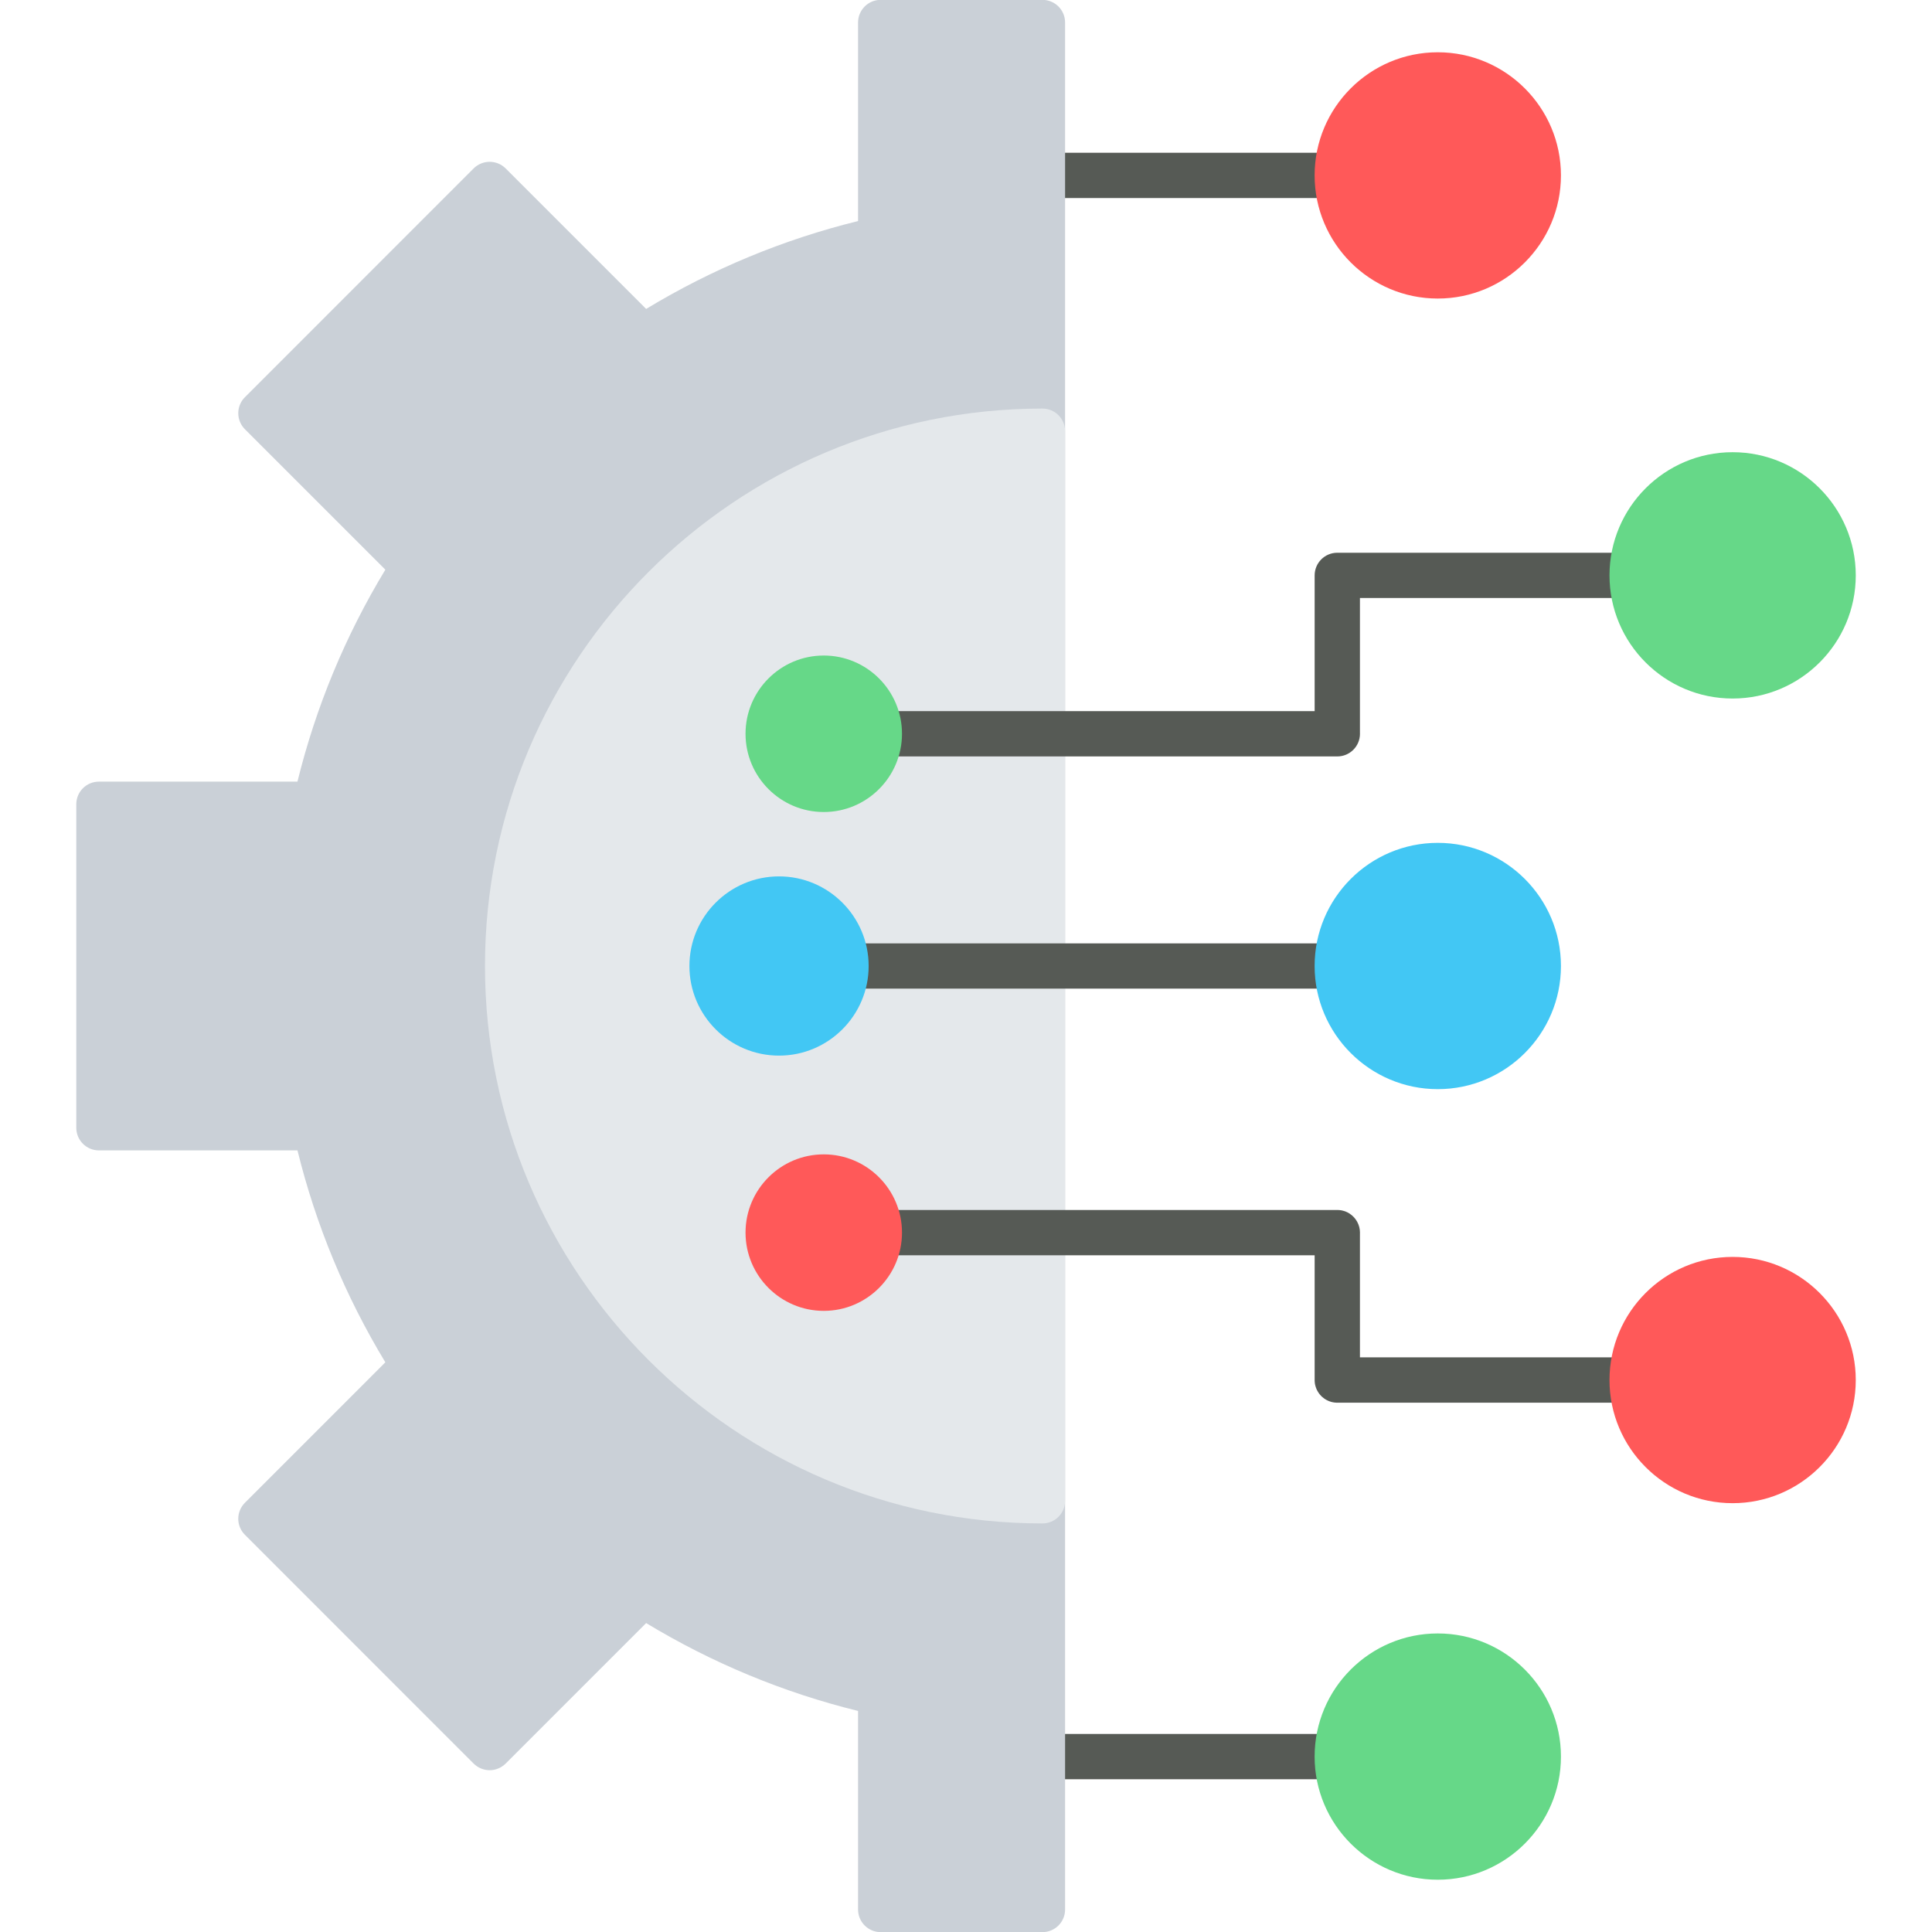
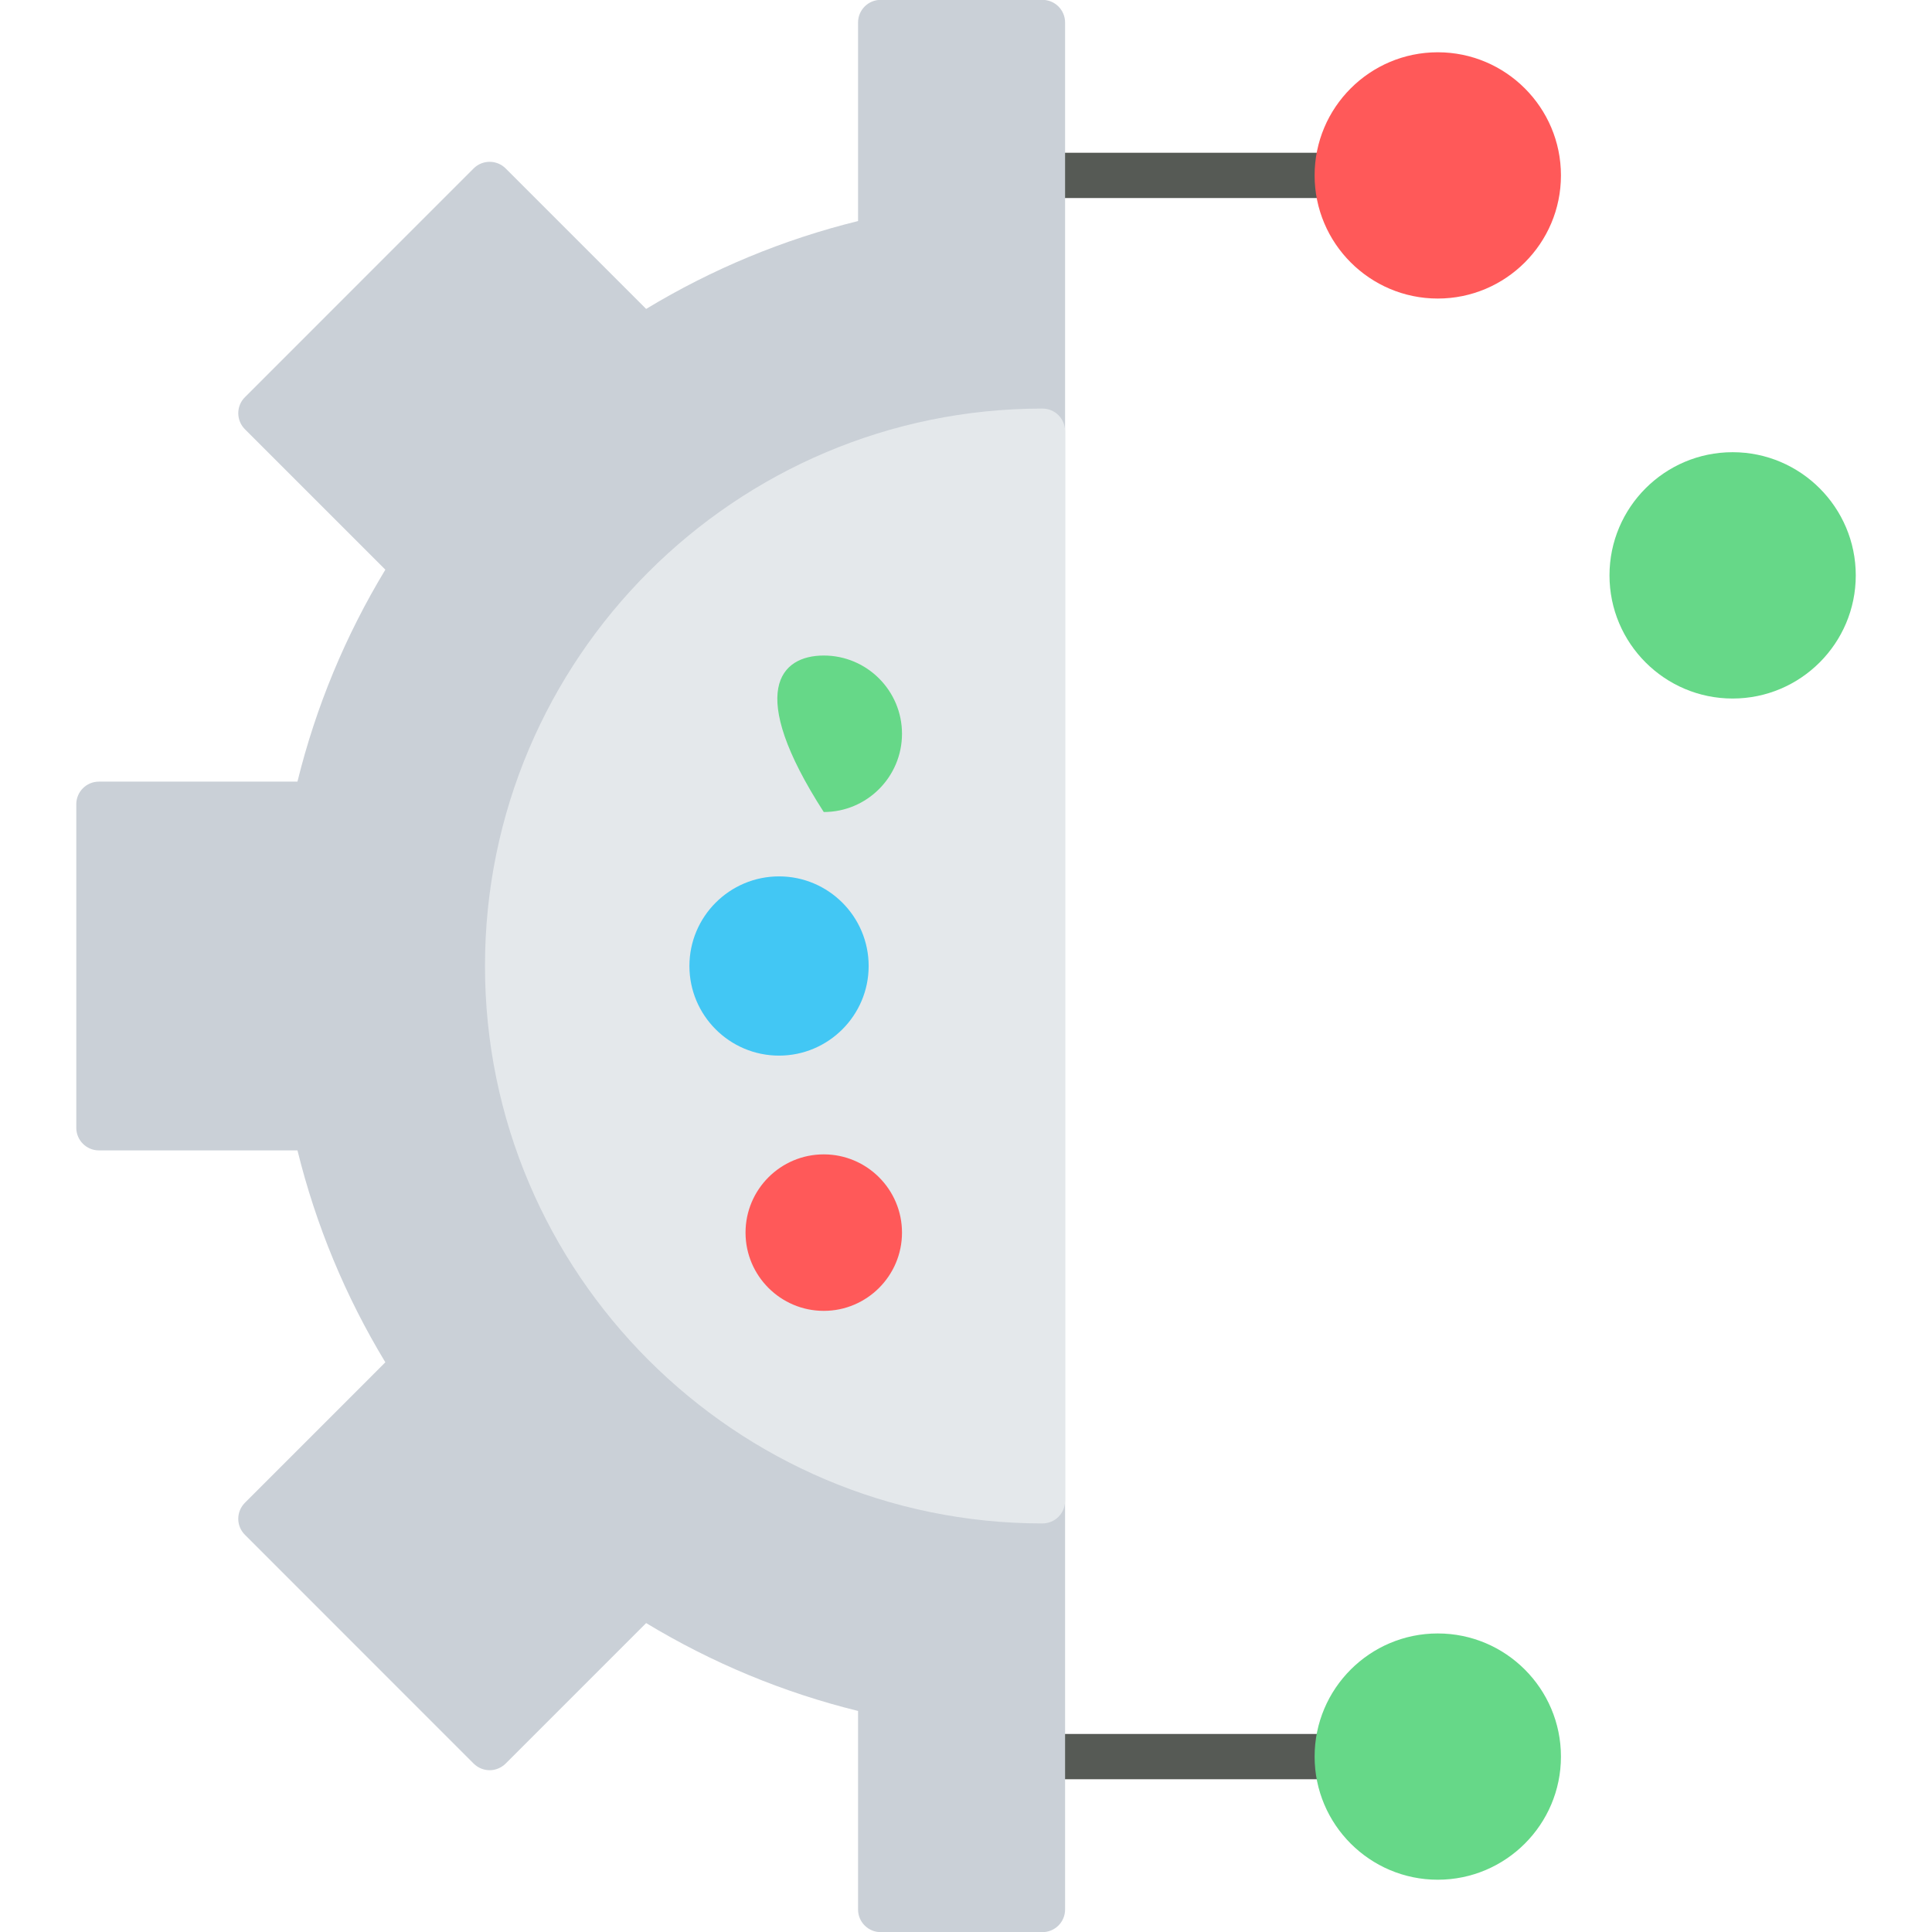
<svg xmlns="http://www.w3.org/2000/svg" width="70" height="70" viewBox="0 0 70 70" fill="none">
  <g clip-path="url(#clip0_3908_2333)">
    <path fill-rule="evenodd" clip-rule="evenodd" d="M48.451 7.175H37.77C37.317 7.175 36.949 6.809 36.949 6.355C36.949 5.902 37.317 5.534 37.77 5.534H48.451C48.905 5.534 49.273 5.902 49.273 6.355C49.273 6.809 48.905 7.175 48.451 7.175Z" fill="#565A55" />
    <path fill-rule="evenodd" clip-rule="evenodd" d="M48.451 64.466H37.77C37.317 64.466 36.949 64.098 36.949 63.645C36.949 63.191 37.317 62.825 37.77 62.825H48.451C48.905 62.825 49.273 63.191 49.273 63.645C49.273 64.098 48.905 64.466 48.451 64.466Z" fill="#565A55" />
    <path fill-rule="evenodd" clip-rule="evenodd" d="M37.769 70.005H31.909C31.457 70.005 31.089 69.638 31.089 69.185V61.991C28.382 61.324 25.805 60.255 23.411 58.807L18.321 63.897C18.166 64.05 17.959 64.138 17.741 64.138C17.523 64.138 17.315 64.05 17.16 63.897L8.874 55.609C8.552 55.289 8.552 54.77 8.874 54.448L13.962 49.359C12.514 46.967 11.445 44.389 10.778 41.681H3.584C3.131 41.681 2.764 41.314 2.764 40.861V29.14C2.764 28.686 3.131 28.32 3.584 28.32H10.777C11.444 25.611 12.513 23.034 13.962 20.64L8.874 15.552C8.719 15.397 8.633 15.189 8.633 14.971C8.633 14.753 8.719 14.544 8.874 14.391L17.16 6.103C17.481 5.783 18.001 5.783 18.321 6.103L23.411 11.193C25.805 9.745 28.382 8.676 31.089 8.009V0.815C31.089 0.362 31.456 -0.005 31.909 -0.005H37.769C38.223 -0.005 38.59 0.362 38.59 0.815V69.185C38.59 69.639 38.223 70.005 37.769 70.005Z" fill="#CAD0D7" />
    <path fill-rule="evenodd" clip-rule="evenodd" d="M37.77 55.197C26.633 55.197 17.572 46.137 17.572 35C17.572 23.863 26.633 14.803 37.77 14.803C38.224 14.803 38.59 15.17 38.59 15.623V54.377C38.59 54.831 38.224 55.197 37.77 55.197Z" fill="#E4E8EB" />
    <path fill-rule="evenodd" clip-rule="evenodd" d="M52.093 68.106C49.634 68.106 47.631 66.105 47.631 63.645C47.631 61.184 49.632 59.183 52.093 59.183C54.554 59.183 56.556 61.184 56.556 63.645C56.556 66.105 54.554 68.106 52.093 68.106Z" fill="#66D888" />
    <path fill-rule="evenodd" clip-rule="evenodd" d="M52.093 10.817C49.634 10.817 47.631 8.816 47.631 6.355C47.631 3.895 49.632 1.894 52.093 1.894C54.554 1.894 56.556 3.895 56.556 6.355C56.556 8.816 54.554 10.817 52.093 10.817Z" fill="#FF5959" />
-     <path fill-rule="evenodd" clip-rule="evenodd" d="M48.452 35.82H37.77H30.652C30.2 35.82 29.832 35.453 29.832 35C29.832 34.547 30.2 34.18 30.652 34.18H37.77H48.452C48.906 34.18 49.273 34.547 49.273 35C49.273 35.453 48.906 35.82 48.452 35.82Z" fill="#565A55" />
-     <path fill-rule="evenodd" clip-rule="evenodd" d="M59.135 21.667H49.273V26.538V26.558L49.274 26.586C49.274 27.039 48.906 27.407 48.452 27.407H37.77H37.761H31.861C31.409 27.407 31.041 27.039 31.041 26.586C31.041 26.132 31.409 25.765 31.861 25.765H37.77H47.632V20.893V20.867V20.847C47.632 20.394 48 20.027 48.452 20.027H59.135C59.588 20.027 59.956 20.394 59.956 20.847C59.956 21.299 59.588 21.667 59.135 21.667Z" fill="#565A55" />
-     <path fill-rule="evenodd" clip-rule="evenodd" d="M37.77 45.481H31.861C31.409 45.481 31.041 45.113 31.041 44.66C31.041 44.207 31.409 43.84 31.861 43.84H37.77H48.452H48.474L48.495 43.842L48.515 43.843H48.516L48.537 43.844L48.557 43.847L48.578 43.85L48.597 43.852H48.598L48.618 43.857L48.638 43.861L48.657 43.866L48.678 43.872L48.697 43.877L48.716 43.883L48.735 43.889L48.753 43.896H48.754L48.772 43.904L48.79 43.913L48.808 43.921H48.809L48.825 43.929H48.827L48.843 43.939H48.844L48.861 43.948L48.895 43.969C49.122 44.115 49.274 44.371 49.274 44.66L49.273 44.681V49.18H59.135C59.588 49.18 59.956 49.548 59.956 50.001C59.956 50.455 59.588 50.821 59.135 50.821H48.452H48.432H48.411H48.41L48.389 50.82L48.369 50.817L48.348 50.816L48.328 50.813L48.307 50.809L48.287 50.805L48.268 50.801L48.247 50.797L48.228 50.791L48.209 50.785V50.784L48.19 50.779L48.17 50.772L48.151 50.765L48.134 50.757L48.114 50.749L48.097 50.74L48.079 50.732L48.061 50.723L48.045 50.713L48.027 50.703L48.011 50.693L47.994 50.682L47.978 50.671L47.961 50.658L47.946 50.646L47.931 50.634L47.916 50.621L47.901 50.609L47.886 50.596L47.873 50.582L47.859 50.567L47.845 50.553L47.833 50.538H47.831L47.819 50.523L47.807 50.508L47.794 50.492L47.784 50.477L47.773 50.46L47.762 50.444L47.751 50.427V50.426L47.741 50.41L47.732 50.392L47.722 50.375L47.712 50.358V50.356L47.704 50.339L47.696 50.321L47.689 50.301L47.682 50.284L47.676 50.265L47.669 50.245L47.663 50.226L47.658 50.206L47.654 50.187H47.652L47.648 50.166L47.645 50.147H47.644L47.641 50.127L47.639 50.106L47.636 50.086L47.635 50.065L47.633 50.043L47.632 50.023V50.001V45.481H37.781H37.77Z" fill="#565A55" />
    <path fill-rule="evenodd" clip-rule="evenodd" d="M28.226 38.247C26.435 38.247 24.979 36.791 24.979 35C24.979 33.209 26.435 31.753 28.226 31.753C30.015 31.753 31.473 33.209 31.473 35C31.473 36.791 30.015 38.247 28.226 38.247Z" fill="#42C7F4" />
    <path fill-rule="evenodd" clip-rule="evenodd" d="M29.846 47.495C28.283 47.495 27.012 46.223 27.012 44.66C27.012 43.096 28.283 41.825 29.846 41.825C31.41 41.825 32.681 43.096 32.681 44.66C32.681 46.223 31.41 47.495 29.846 47.495Z" fill="#FF5959" />
-     <path fill-rule="evenodd" clip-rule="evenodd" d="M29.846 29.421C28.283 29.421 27.012 28.149 27.012 26.586C27.012 25.022 28.283 23.751 29.846 23.751C31.41 23.751 32.681 25.022 32.681 26.586C32.681 28.149 31.41 29.421 29.846 29.421Z" fill="#66D888" />
-     <path fill-rule="evenodd" clip-rule="evenodd" d="M62.776 54.463C60.315 54.463 58.315 52.462 58.315 50.002C58.315 47.541 60.315 45.54 62.776 45.54C65.237 45.54 67.238 47.541 67.238 50.002C67.238 52.462 65.237 54.463 62.776 54.463Z" fill="#FF5959" />
-     <path fill-rule="evenodd" clip-rule="evenodd" d="M52.093 39.462C49.634 39.462 47.631 37.461 47.631 35C47.631 32.539 49.632 30.538 52.093 30.538C54.554 30.538 56.556 32.539 56.556 35C56.556 37.461 54.554 39.462 52.093 39.462Z" fill="#42C7F4" />
+     <path fill-rule="evenodd" clip-rule="evenodd" d="M29.846 29.421C27.012 25.022 28.283 23.751 29.846 23.751C31.41 23.751 32.681 25.022 32.681 26.586C32.681 28.149 31.41 29.421 29.846 29.421Z" fill="#66D888" />
    <path fill-rule="evenodd" clip-rule="evenodd" d="M62.776 25.309C60.315 25.309 58.315 23.308 58.315 20.847C58.315 18.386 60.315 16.384 62.776 16.384C65.237 16.384 67.238 18.386 67.238 20.847C67.238 23.308 65.237 25.309 62.776 25.309Z" fill="#66D888" />
  </g>
  <defs>
    <clipPath id="clip0_3908_2333">
      <rect width="70" height="70" fill="white" />
    </clipPath>
  </defs>
</svg>